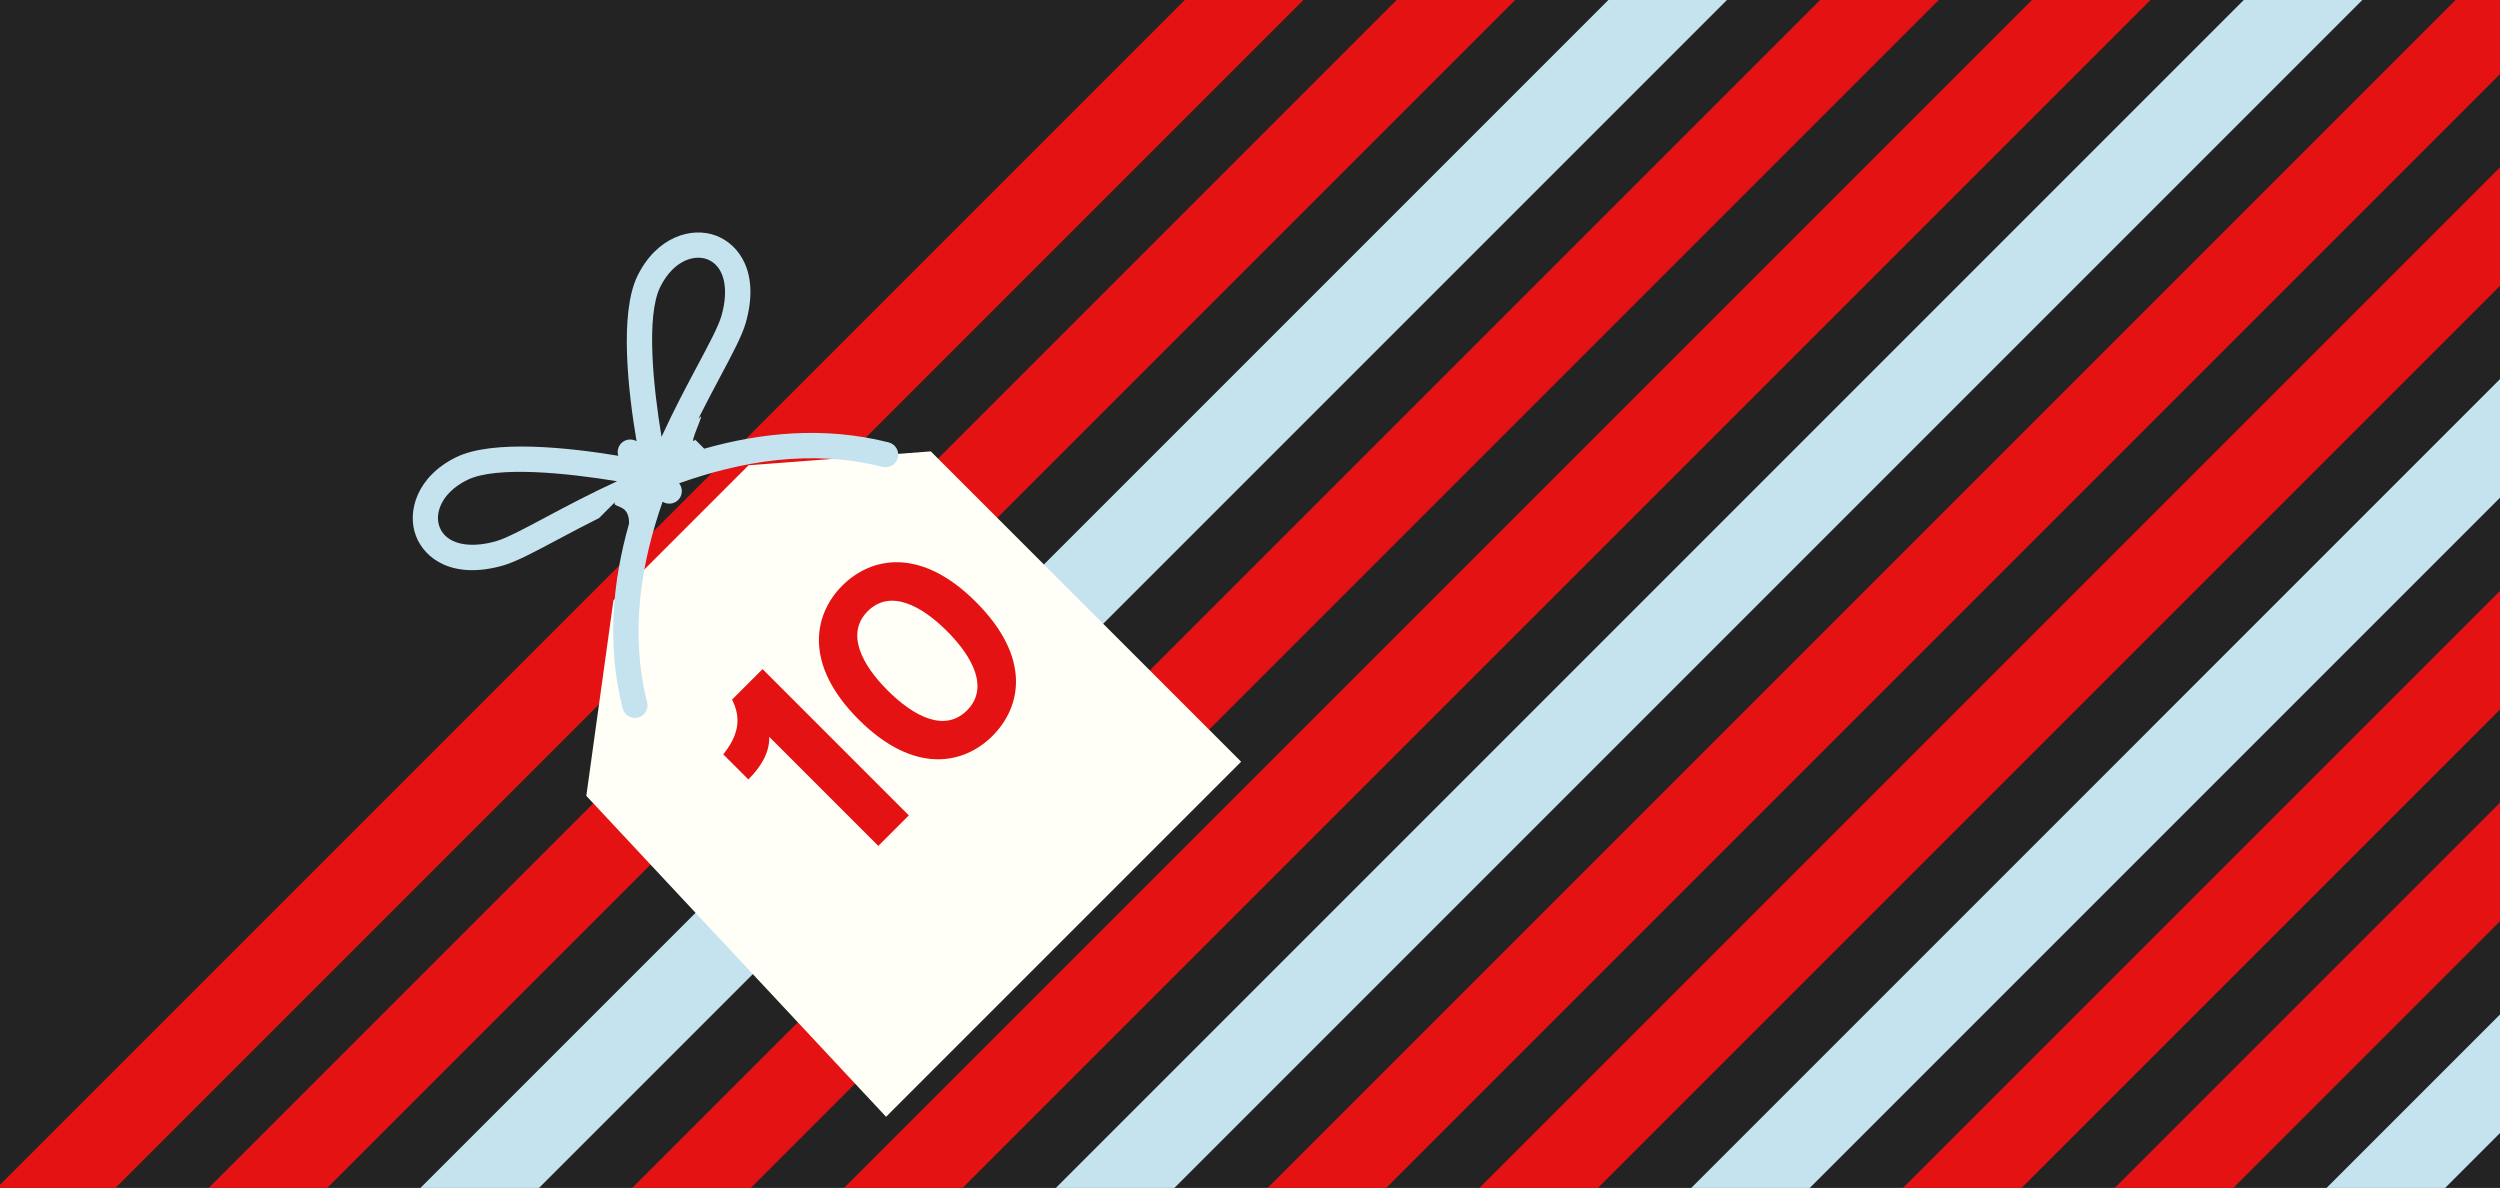
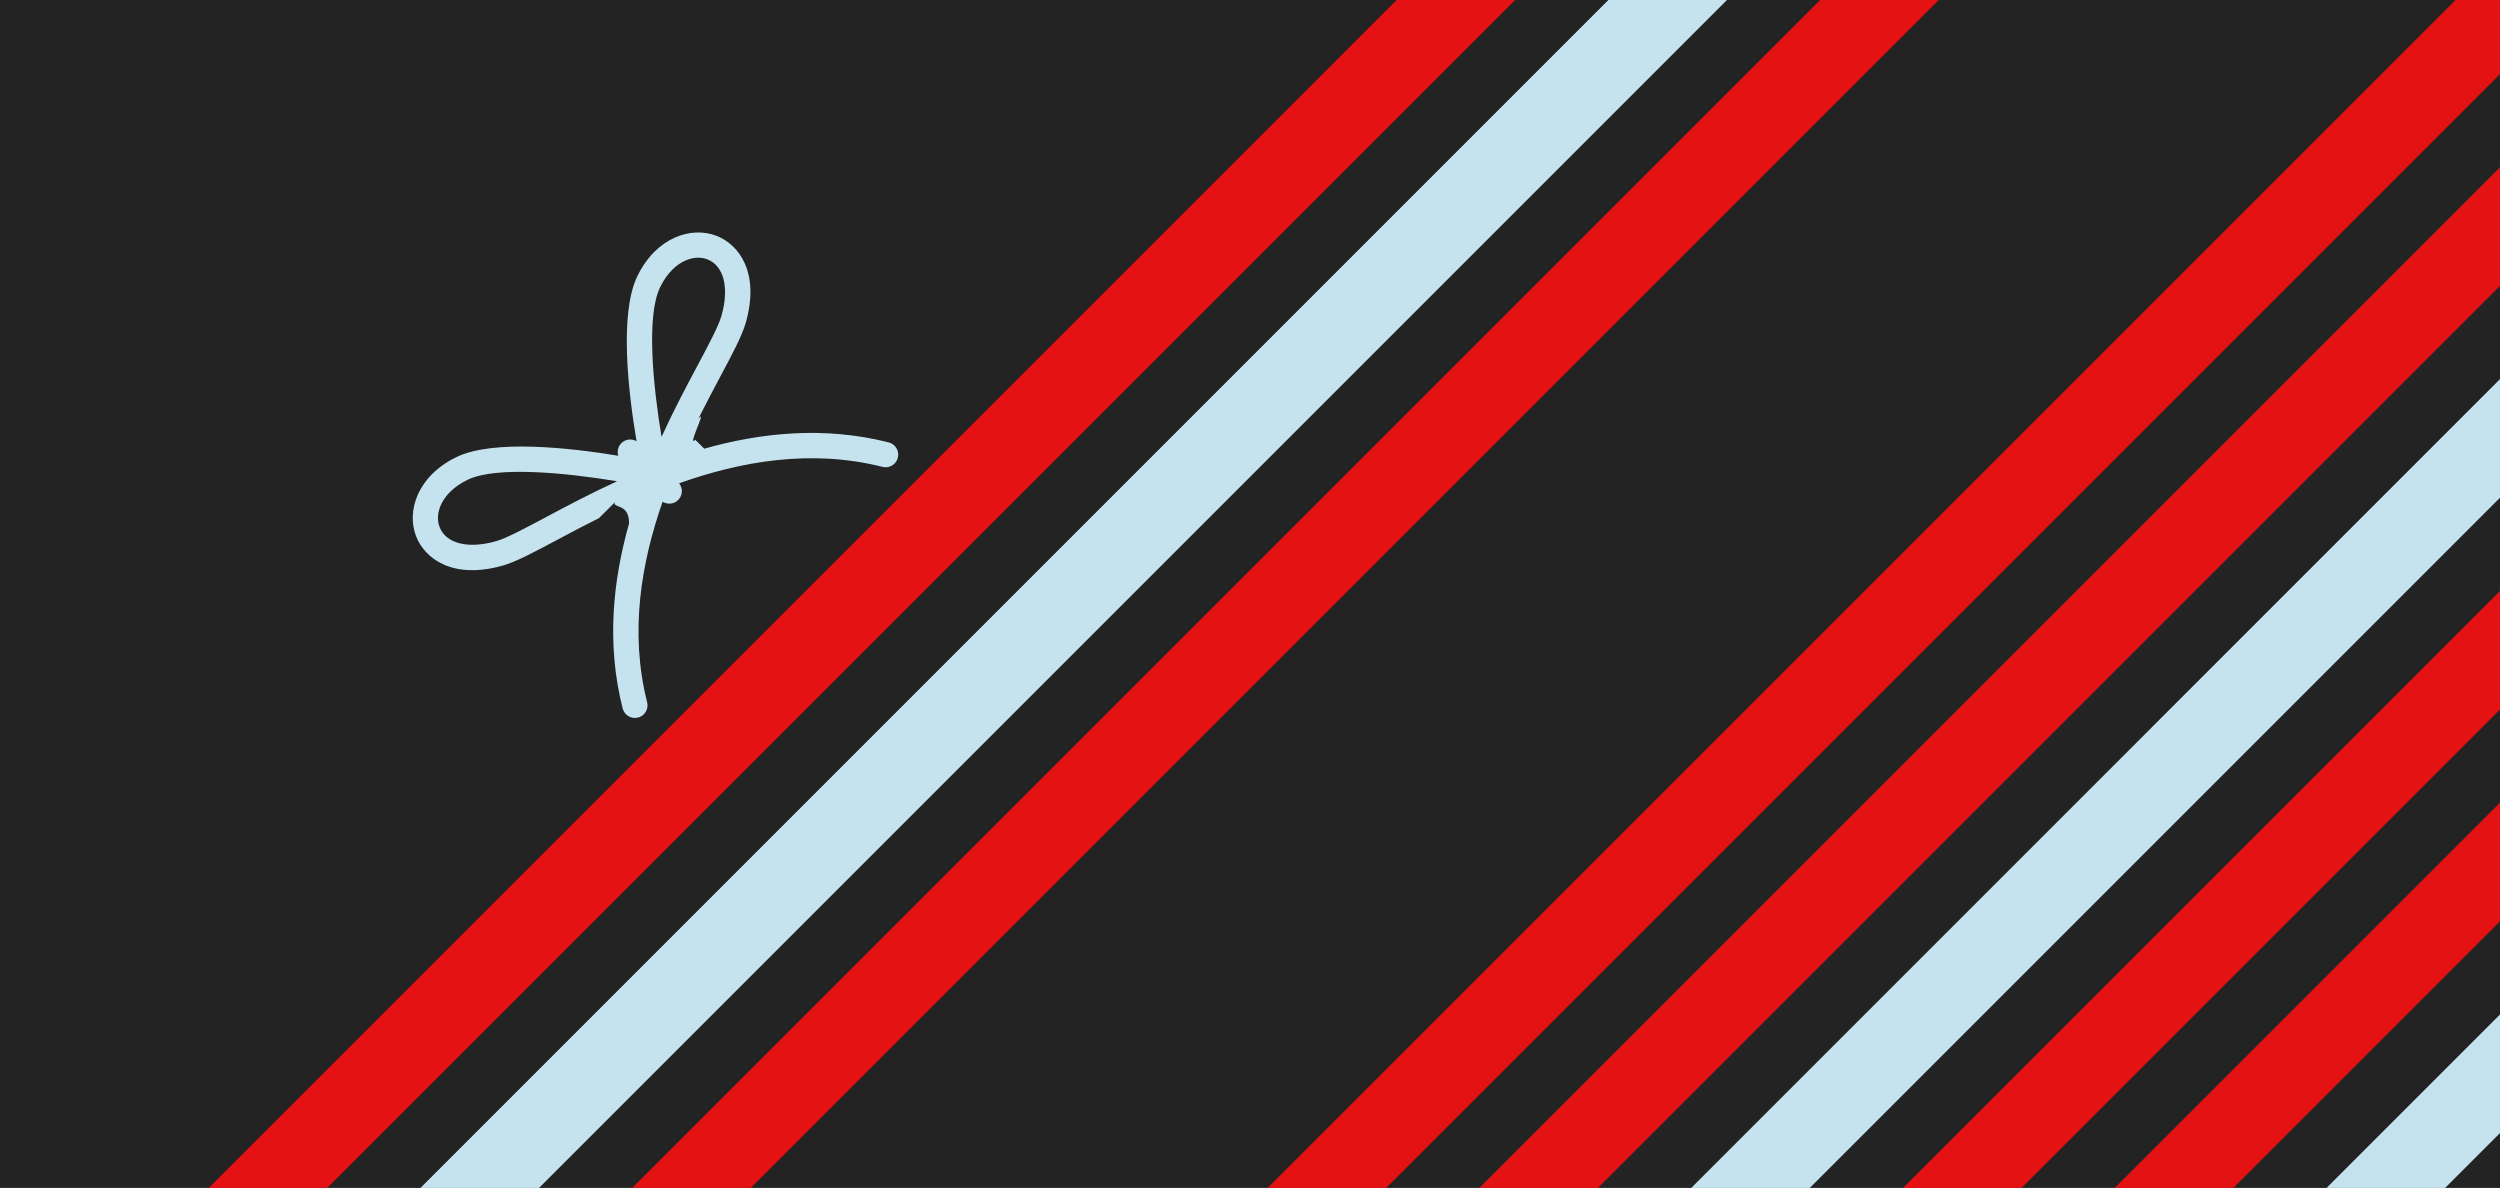
<svg xmlns="http://www.w3.org/2000/svg" width="846" height="402" viewBox="0 0 846 402" fill="none">
  <g clip-path="url(#clip0_40_621)">
    <rect width="846" height="402" fill="#232323" />
-     <path d="M423.941 -23L-1 401.941L19.059 422L444 -2.941L423.941 -23Z" fill="#E41212" />
    <path d="M495.611 -23L70.67 401.941L90.729 422L515.67 -2.941L495.611 -23Z" fill="#E41212" />
    <path d="M567.28 -23L142.339 401.941L162.399 422L587.339 -2.941L567.28 -23Z" fill="#C5E3EE" />
    <path d="M638.95 -23L214.009 401.941L234.069 422L659.009 -2.941L638.95 -23Z" fill="#E41212" />
-     <path d="M710.62 -23L285.679 401.941L305.738 422L730.679 -2.941L710.62 -23Z" fill="#E41212" />
-     <path d="M782.289 -23L357.349 401.941L377.408 422L802.349 -2.941L782.289 -23Z" fill="#C5E3EE" />
    <path d="M853.959 -23L429.019 401.941L449.078 422L874.019 -2.941L853.959 -23Z" fill="#E41212" />
    <path d="M925.629 -23L500.688 401.941L520.747 422L945.688 -2.941L925.629 -23Z" fill="#E41212" />
    <path d="M997.299 -23L572.358 401.941L592.417 422L1017.36 -2.941L997.299 -23Z" fill="#C5E3EE" />
    <path d="M1068.97 -23L644.028 401.941L664.087 422L1089.03 -2.941L1068.97 -23Z" fill="#E41212" />
    <path d="M1140.64 -23L715.697 401.941L735.757 422L1160.7 -2.941L1140.64 -23Z" fill="#E41212" />
    <path d="M1212.31 -23L787.367 401.941L807.426 422L1232.37 -2.941L1212.31 -23Z" fill="#C5E3EE" />
    <g filter="url(#filter0_d_40_621)">
-       <path d="M416 237.768L310.977 132.745L249.319 137.44L203.589 183.171L194.41 249.312L295.846 357.922L416 237.768Z" fill="#FFFFF7" />
-     </g>
-     <path d="M260.316 249.337C260.458 254.993 257.134 259.872 253.245 263.762L244.76 255.276C249.639 249.124 251.124 243.397 247.73 236.75L258.053 226.426L307.551 275.924L297.227 286.248L260.316 249.337ZM335.851 249.038C326.235 258.654 309.405 262.331 290.526 243.452C271.787 224.713 275.394 207.813 285.01 198.197C294.768 188.439 311.527 184.974 330.265 203.712C349.145 222.592 345.609 239.28 335.851 249.038ZM327.224 240.411C334.791 232.845 329.204 222.309 320.436 213.541C311.81 204.914 301.203 199.257 293.637 206.823C286.071 214.389 291.728 224.996 300.354 233.623C309.123 242.391 319.658 247.977 327.224 240.411Z" fill="#E41212" />
+       </g>
    <path d="M236.919 141.116L236.315 141.719C238.874 136.61 241.386 131.872 243.635 127.649C247.811 119.816 251.11 113.628 252.358 109.256C257.231 92.202 250.047 82.718 242.408 79.778C233.994 76.54 222.12 80.198 215.682 93.446C209.506 106.164 212.628 132.849 215.412 149.304C213.775 148.361 211.661 148.569 210.266 149.964C209.111 151.119 208.779 152.767 209.225 154.231C192.701 151.498 166.887 148.642 154.447 154.682C141.201 161.117 137.545 172.998 140.778 181.408C143.716 189.044 153.198 196.23 170.257 191.358C174.63 190.108 180.816 186.81 188.649 182.634C192.872 180.382 197.61 177.869 202.722 175.313L208.445 169.589C206.778 171.257 209.802 170.946 211.473 172.616C213.143 174.287 212.834 177.309 212.834 177.309C207.433 196.443 205.153 217.754 210.697 239.713C211.274 242.003 213.602 243.397 215.888 242.825C216.666 242.632 217.339 242.236 217.868 241.708C218.894 240.681 219.37 239.154 218.988 237.639C212.941 213.696 217.079 190.219 224.223 169.787C225.873 170.816 228.066 170.623 229.495 169.194C231.042 167.647 231.13 165.226 229.811 163.545C250.469 156.197 274.321 151.846 298.644 157.988C300.159 158.37 301.684 157.896 302.71 156.869C303.239 156.341 303.634 155.668 303.827 154.889C304.402 152.601 303.008 150.274 300.716 149.699C278.755 144.152 257.441 146.435 238.312 151.836L235.285 148.809C232.514 151.58 238.587 139.448 236.919 141.116ZM223.38 97.199C224.56 94.772 225.963 92.817 227.478 91.303C231.341 87.439 235.933 86.437 239.363 87.758C244.968 89.916 246.843 97.424 244.14 106.883C243.136 110.386 239.87 116.514 236.09 123.606C232.397 130.533 228.042 138.704 223.862 147.836C221.077 131.044 218.58 107.084 223.38 97.199ZM167.883 183.135C158.422 185.837 150.917 183.963 148.758 178.358C147.439 174.93 148.437 170.339 152.303 166.473C153.818 164.958 155.774 163.553 158.2 162.375C168.074 157.581 192.036 160.076 208.832 162.857C199.7 167.038 191.534 171.392 184.604 175.083C177.513 178.868 171.387 182.135 167.883 183.135Z" fill="#C5E3EE" />
  </g>
  <defs>
    <filter id="filter0_d_40_621" x="170.41" y="124.745" width="277.59" height="281.177" filterUnits="userSpaceOnUse" color-interpolation-filters="sRGB">
      <feFlood flood-opacity="0" result="BackgroundImageFix" />
      <feColorMatrix in="SourceAlpha" type="matrix" values="0 0 0 0 0 0 0 0 0 0 0 0 0 0 0 0 0 0 127 0" result="hardAlpha" />
      <feOffset dx="4" dy="20" />
      <feGaussianBlur stdDeviation="14" />
      <feComposite in2="hardAlpha" operator="out" />
      <feColorMatrix type="matrix" values="0 0 0 0 0 0 0 0 0 0 0 0 0 0 0 0 0 0 0.5 0" />
      <feBlend mode="normal" in2="BackgroundImageFix" result="effect1_dropShadow_40_621" />
      <feBlend mode="normal" in="SourceGraphic" in2="effect1_dropShadow_40_621" result="shape" />
    </filter>
    <clipPath id="clip0_40_621">
      <rect width="846" height="402" fill="white" />
    </clipPath>
  </defs>
</svg>